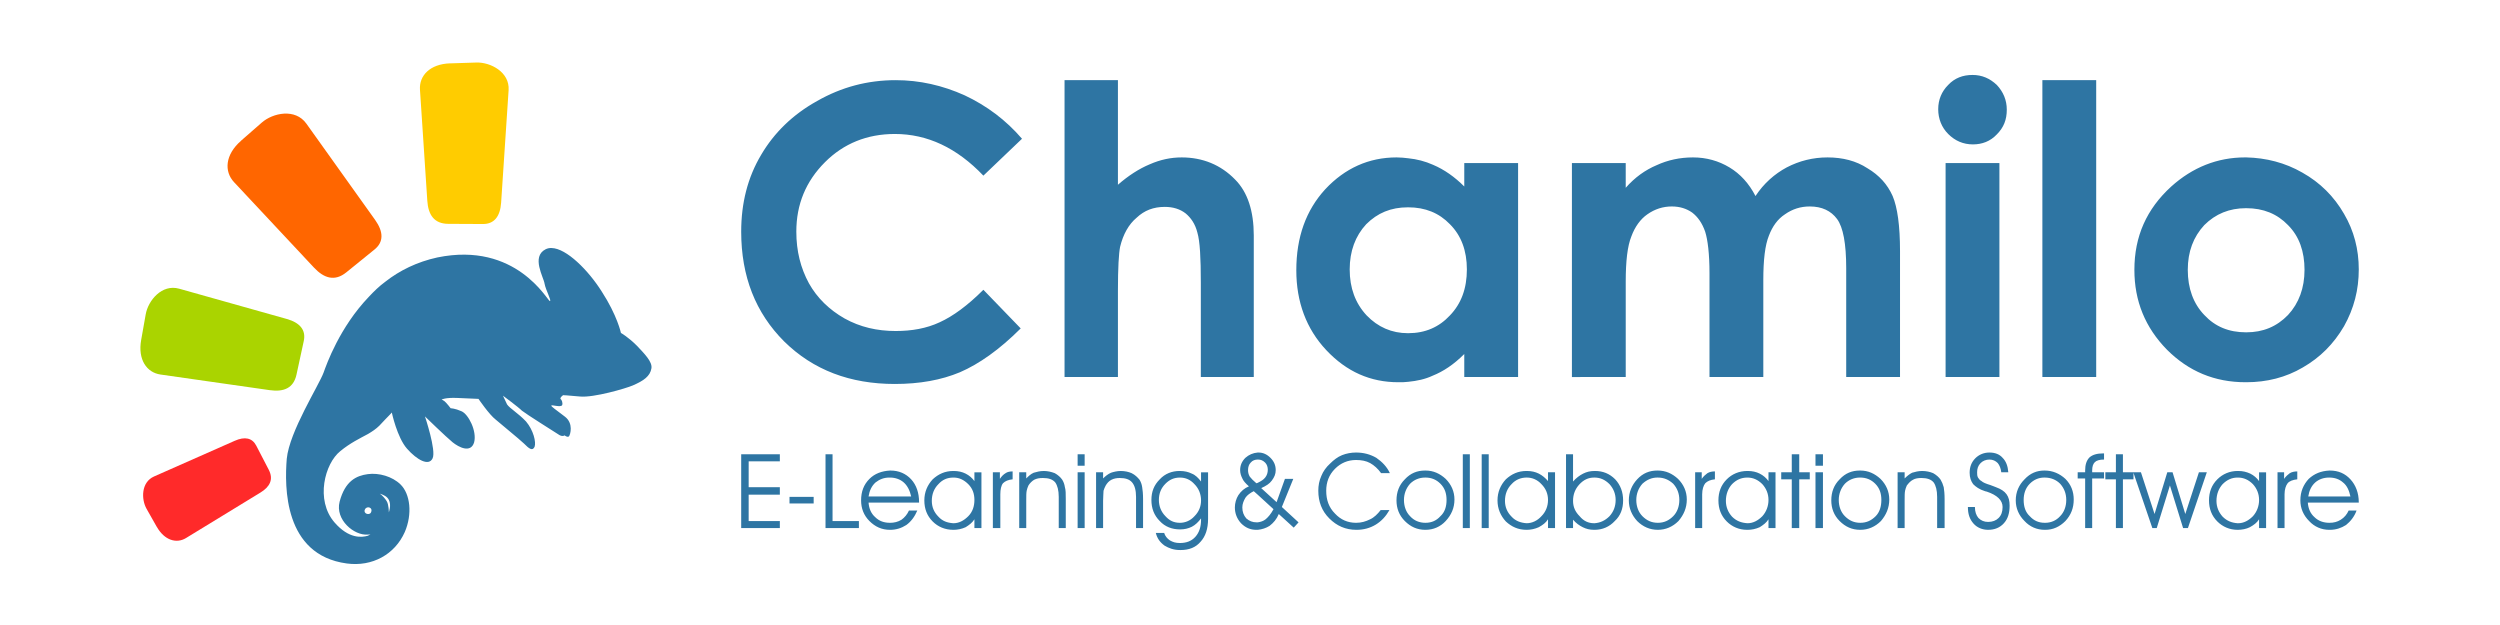
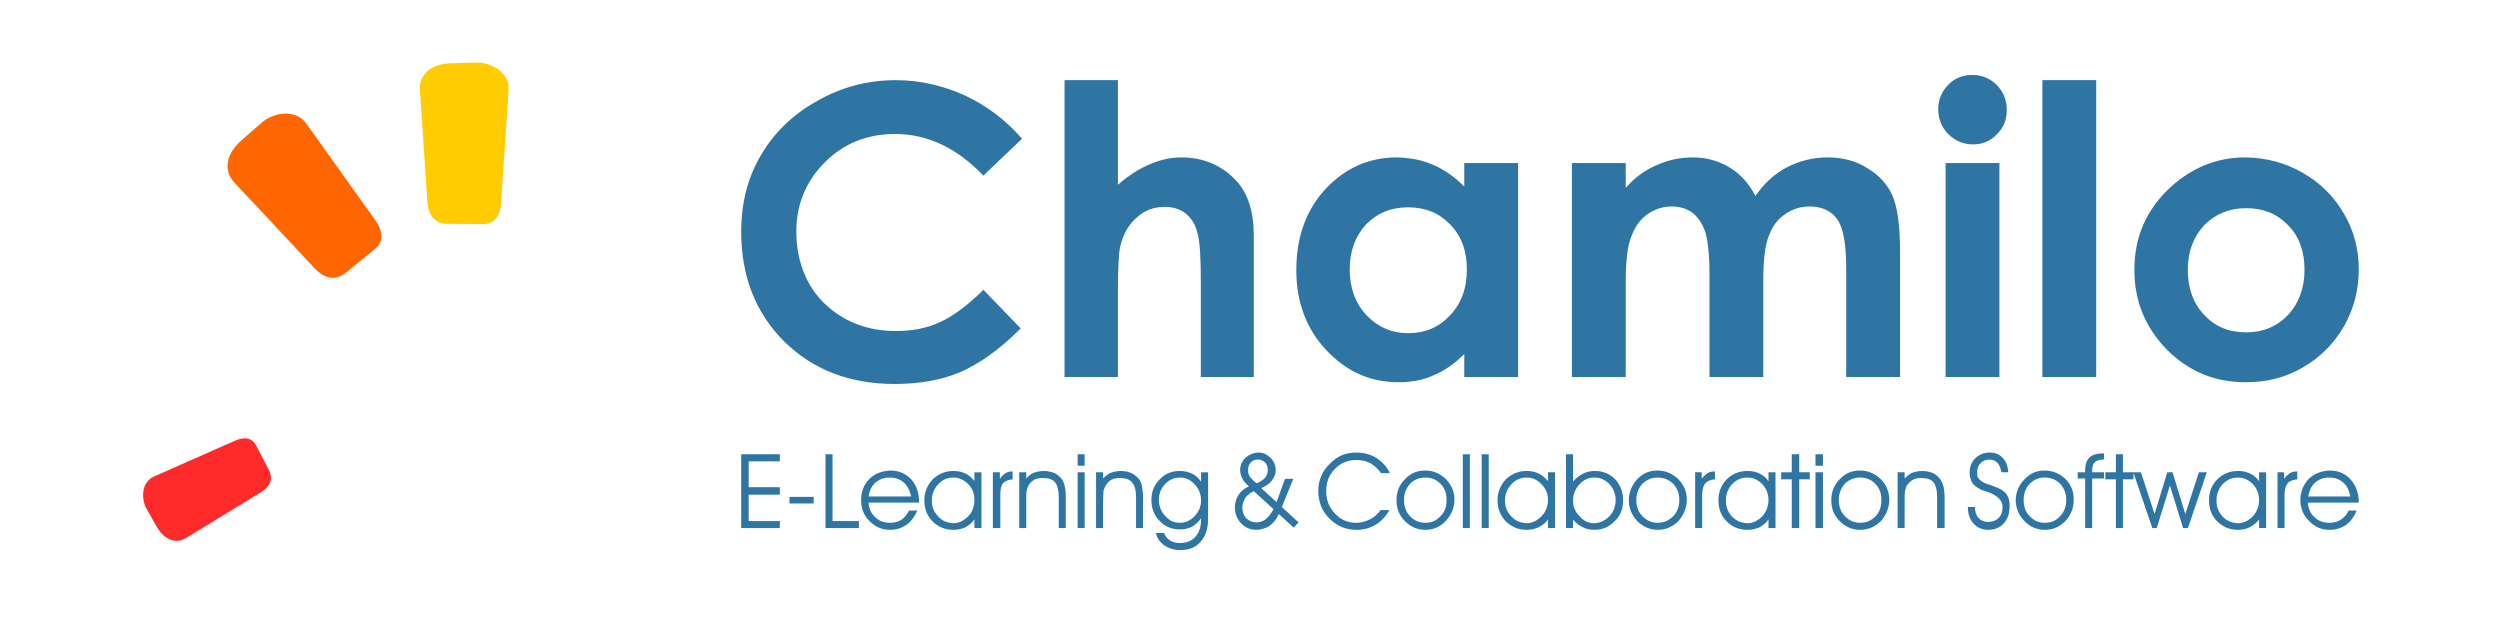
<svg xmlns="http://www.w3.org/2000/svg" xmlns:ns1="http://www.inkscape.org/namespaces/inkscape" xmlns:ns2="http://sodipodi.sourceforge.net/DTD/sodipodi-0.dtd" width="400" height="100" id="svg3034" version="1.1" ns1:version="0.92.5 (2060ec1f9f, 2020-04-08)" ns2:docname="header-logo.svg">
  <defs id="defs3036" />
  <ns2:namedview id="base" pagecolor="#ffffff" bordercolor="#666666" borderopacity="1.0" ns1:pageopacity="0.0" ns1:pageshadow="2" ns1:zoom="1.979899" ns1:cx="183.91644" ns1:cy="8.6990605" ns1:document-units="px" ns1:current-layer="layer1" showgrid="false" ns1:window-width="1864" ns1:window-height="1016" ns1:window-x="56" ns1:window-y="27" ns1:window-maximized="1" />
  <g ns1:label="Capa 1" ns1:groupmode="layer" id="layer1" transform="translate(0,-952.362)">
    <g id="g1506" transform="matrix(0.989,0,0,0.989,5.006,11.466)">
      <g transform="matrix(0.366,0,0,0.366,-28.878,687.958)" id="g1448">
        <path style="fill:#2e75a3;stroke-width:1.001" id="path2819" ns1:connector-curvature="0" d="m 1058.013,888.635 v -22.061 c 7.288,0 13.427,-2.494 18.415,-7.672 4.796,-5.18 7.29,-11.895 7.29,-19.952 0,-8.059 -2.301,-14.772 -7.29,-19.762 -4.794,-4.987 -10.934,-7.481 -18.415,-7.481 v -22.446 c 8.633,0.191 17.073,2.303 24.747,6.714 7.864,4.413 14.004,10.552 18.417,18.225 4.411,7.484 6.523,15.732 6.523,24.556 0,9.018 -2.111,17.266 -6.523,25.132 -4.605,7.864 -10.552,13.813 -18.226,18.225 -7.481,4.411 -15.922,6.523 -24.938,6.523 z m 0,-99.375 v 22.446 h -0.193 c -7.29,0 -13.429,2.494 -18.417,7.483 -4.794,5.18 -7.288,11.701 -7.288,19.76 0,8.248 2.494,14.963 7.288,19.952 4.796,5.179 10.936,7.672 18.417,7.672 0,0 0,0 0.193,0 v 22.061 c -0.193,0 -0.193,0 -0.385,0 -13.62,0 -25.13,-4.796 -34.723,-14.388 -9.593,-9.784 -14.389,-21.485 -14.389,-35.298 0,-14.772 5.373,-26.859 16.308,-36.836 9.4,-8.441 20.334,-12.853 32.613,-12.853 0.191,0 0.383,0 0.576,0 z m -370.449,99.183 v -21.487 c 7.481,0 13.619,-2.686 18.416,-7.864 4.987,-5.18 7.482,-11.895 7.482,-20.336 0,-8.248 -2.494,-14.963 -7.482,-19.952 -4.796,-4.987 -10.935,-7.482 -18.416,-7.482 v -21.678 c 3.836,0.384 7.481,1.343 10.935,2.878 4.987,2.109 9.593,5.372 13.813,9.592 v -10.359 h 23.788 v 94.578 h -23.788 v -10.167 c -4.605,4.605 -9.207,7.672 -14.004,9.592 -3.262,1.536 -6.908,2.304 -10.743,2.687 z m 72.324,-96.688 h 23.788 v 10.936 c 4.028,-4.605 8.633,-7.865 13.62,-9.976 4.987,-2.303 10.361,-3.453 16.115,-3.453 5.947,0 11.319,1.534 16.115,4.412 4.796,2.878 8.633,7.098 11.512,12.662 3.646,-5.565 8.44,-9.784 13.813,-12.662 5.563,-2.878 11.51,-4.412 18.033,-4.412 6.716,0 12.663,1.534 17.651,4.796 5.18,3.068 8.824,7.098 11.127,12.279 2.108,4.986 3.26,13.046 3.26,24.364 v 55.634 H 881.134 v -48.151 c 0,-10.743 -1.343,-18.034 -4.028,-21.679 -2.685,-3.646 -6.716,-5.563 -12.086,-5.563 -4.028,0 -7.673,1.151 -10.936,3.454 -3.26,2.108 -5.563,5.371 -7.099,9.4 -1.726,4.222 -2.494,10.743 -2.494,19.76 v 42.781 h -23.788 v -45.849 c 0,-8.633 -0.769,-14.772 -1.917,-18.417 -1.345,-3.837 -3.262,-6.523 -5.756,-8.442 -2.494,-1.726 -5.371,-2.686 -9.016,-2.686 -3.839,0 -7.484,1.151 -10.743,3.454 -3.07,2.108 -5.565,5.563 -7.099,9.784 -1.726,4.22 -2.494,10.934 -2.494,19.952 v 42.204 H 759.891 V 791.754 Z M 936.958,752.809 c 4.222,0 7.675,1.535 10.743,4.413 2.877,3.069 4.413,6.714 4.413,10.936 0,4.411 -1.343,7.864 -4.413,10.935 -2.877,3.069 -6.523,4.412 -10.55,4.412 -4.222,0 -7.866,-1.534 -10.936,-4.604 -2.879,-2.878 -4.413,-6.715 -4.413,-10.936 0,-4.221 1.534,-7.865 4.413,-10.742 2.878,-3.07 6.523,-4.413 10.742,-4.413 z m -11.893,38.945 h 23.788 v 94.578 h -23.788 z m 42.78,-36.643 h 23.79 v 131.22 h -23.79 z m -451.023,25.899 -17.074,16.307 c -11.702,-12.279 -24.747,-18.417 -39.135,-18.417 -12.279,0 -22.638,4.221 -30.886,12.47 -8.442,8.442 -12.662,18.609 -12.662,30.695 0,8.633 1.918,16.115 5.564,22.828 3.646,6.525 9.017,11.703 15.732,15.54 6.906,3.836 14.388,5.562 22.637,5.562 7.099,0 13.62,-1.149 19.376,-3.836 5.946,-2.686 12.47,-7.482 19.375,-14.387 l 16.498,17.074 c -9.401,9.4 -18.417,15.732 -26.859,19.376 -8.249,3.451 -17.841,5.18 -28.776,5.18 -19.76,0 -36.067,-6.139 -48.921,-18.802 -12.662,-12.661 -18.992,-28.775 -18.992,-48.535 0,-12.662 2.877,-23.981 8.825,-33.957 5.755,-9.784 14.004,-17.841 24.747,-23.788 10.742,-6.139 22.253,-9.209 34.723,-9.209 10.551,0 20.719,2.303 30.503,6.715 9.785,4.604 18.225,10.935 25.324,19.183 z m 170.742,8.633 v 21.678 h -0.191 c -7.482,0 -13.429,2.495 -18.417,7.482 -4.796,5.18 -7.29,11.895 -7.29,19.952 0,8.25 2.494,14.963 7.482,20.336 4.987,5.179 11.127,7.864 18.226,7.864 0.191,0 0.191,0 0.191,0 v 21.487 c -1.343,0.191 -2.877,0.191 -4.411,0.191 -12.279,0 -22.83,-4.605 -31.847,-14.197 -8.824,-9.4 -13.238,-21.294 -13.238,-35.298 0,-14.58 4.22,-26.475 12.853,-35.876 8.633,-9.207 19.185,-14.004 31.464,-14.004 1.916,0 3.452,0.192 5.179,0.383 z M 535.622,755.111 h 23.597 v 46.235 c 4.605,-4.029 9.402,-7.099 14.004,-9.017 4.796,-2.109 9.402,-3.069 14.198,-3.069 9.207,0 17.266,3.261 23.596,9.784 5.565,5.563 8.25,14.006 8.25,24.747 v 62.54 h -23.405 v -41.63 c 0,-10.936 -0.385,-18.417 -1.536,-22.253 -0.958,-3.837 -2.877,-6.523 -5.18,-8.442 -2.494,-1.918 -5.563,-2.877 -9.207,-2.877 -4.987,0 -9.018,1.535 -12.47,4.796 -3.453,2.877 -5.947,7.29 -7.29,12.853 -0.576,2.879 -0.96,9.209 -0.96,19.376 v 38.176 h -23.597 z" />
        <path style="fill:#2e75a3;stroke-width:1.013" id="path2913" ns1:connector-curvature="0" d="m 1094.691,953.877 v -3.107 0 c 1.942,0 3.494,-0.388 5.047,-1.359 1.554,-0.971 2.72,-2.33 3.495,-4.076 h 3.495 c -0.971,2.718 -2.718,4.854 -4.66,6.406 -2.134,1.359 -4.464,2.136 -7.182,2.136 z m 0,-12.037 v -2.718 h 9.319 c -0.583,-2.718 -1.552,-4.854 -3.301,-6.213 -1.552,-1.359 -3.495,-2.136 -6.018,-2.136 v -3.105 c 0.195,0 0.195,0 0.195,0 3.882,0 6.794,1.359 9.124,3.882 2.33,2.524 3.689,6.016 3.689,10.095 v 0.193 z m 0,-14.171 v 3.105 h -0.194 c -2.33,0 -4.464,0.778 -6.018,2.136 -1.747,1.552 -2.718,3.689 -3.105,6.213 h 9.317 v 2.718 h -9.512 c 0.193,2.718 1.165,4.854 2.911,6.406 1.749,1.747 4.076,2.524 6.6,2.524 v 3.107 c -3.493,0 -6.6,-1.361 -8.93,-3.885 -2.524,-2.524 -3.882,-5.629 -3.882,-9.124 0,-3.882 1.359,-6.987 3.689,-9.512 2.521,-2.328 5.433,-3.493 9.122,-3.687 z m -40.574,26.208 v -2.913 c 0.193,0 0.193,0 0.193,0 2.524,0 4.66,-1.165 6.601,-3.105 1.749,-1.942 2.72,-4.466 2.72,-7.184 0,-2.718 -0.971,-5.047 -2.72,-6.989 -1.94,-1.94 -4.076,-2.911 -6.601,-2.911 0,0 0,0 -0.193,0 v -2.911 c 0.193,0 0.193,0 0.388,0 1.942,0 3.495,0.388 5.241,1.165 1.554,0.776 2.913,1.94 3.882,3.299 v -3.882 h 3.107 v 24.656 h -3.107 v -3.882 c -0.969,1.552 -2.328,2.524 -4.076,3.495 -1.552,0.776 -3.495,1.163 -5.435,1.163 v 0 0.002 z m 20.773,-0.778 h -3.107 v -24.656 h 2.911 v 2.911 c 0.778,-1.163 1.749,-1.94 2.524,-2.524 0.971,-0.581 2.136,-0.776 3.301,-0.776 v 3.495 c -1.94,0.193 -3.495,0.776 -4.27,1.747 -0.778,0.971 -1.359,2.718 -1.359,4.854 z m -20.773,-25.236 v 2.911 c -2.523,0 -4.66,0.971 -6.6,2.911 -1.749,1.942 -2.72,4.466 -2.72,7.377 0,2.718 0.971,5.047 2.72,6.989 1.94,1.94 4.076,2.718 6.6,2.911 v 2.913 0 c -3.495,0 -6.6,-1.361 -8.93,-3.689 -2.523,-2.524 -3.689,-5.631 -3.689,-9.319 0,-3.688 1.165,-6.794 3.689,-9.317 2.33,-2.33 5.435,-3.688 8.93,-3.688 z m -46.01,3.688 v -2.913 l 8.348,24.462 h 1.94 l 5.825,-18.831 5.825,18.831 h 2.134 l 8.348,-24.656 h -3.495 l -6.018,18.443 -5.629,-18.443 h -2.33 l -5.629,18.443 -6.018,-18.443 h -3.301 v 0 3.108 0 0 z m 0,-2.913 v 2.913 h -4.66 V 953.099 h -3.105 v -21.548 h -4.66 v -3.107 h 4.66 v -7.958 h 3.105 v 7.958 h 4.66 v 0 z m -39.215,25.239 v -3.107 c 0,0 0,0 0.193,0 2.524,0 4.854,-0.971 6.6,-2.911 1.747,-1.749 2.718,-4.272 2.718,-7.184 0,-2.911 -0.971,-5.241 -2.718,-7.184 -1.747,-1.747 -4.076,-2.718 -6.794,-2.718 v -3.105 c 3.493,0 6.6,1.359 9.124,3.687 2.524,2.524 3.689,5.631 3.689,9.126 0,3.689 -1.165,6.794 -3.689,9.512 -2.524,2.524 -5.435,3.885 -8.93,3.885 -0.194,-0.001 -0.194,-0.001 -0.194,-0.001 z m 20.965,-0.778 h -3.105 v -21.938 h -3.301 v -2.718 h 3.301 v -0.776 c 0,-2.526 0.581,-4.466 1.94,-5.825 1.361,-1.165 3.301,-1.749 6.018,-1.749 h 0.39 v 2.72 c -1.942,0 -3.301,0.388 -4.078,1.165 -0.776,0.776 -1.165,1.94 -1.165,3.689 v 0.776 h 5.243 v 2.718 h -5.243 v 21.938 z m -20.965,-25.431 v 3.105 h -0.195 c -2.524,0 -4.658,0.971 -6.406,2.718 -1.94,1.942 -2.718,4.466 -2.718,7.184 0,2.911 0.778,5.435 2.718,7.184 1.749,1.94 3.882,2.911 6.602,2.911 v 3.107 c -3.495,0 -6.602,-1.361 -8.932,-3.885 -2.524,-2.524 -3.882,-5.629 -3.882,-9.124 0,-3.689 1.359,-6.794 3.882,-9.317 2.524,-2.72 5.437,-3.882 8.736,-3.882 0.194,0 0.194,0 0.194,0 z m -81.538,26.208 v -3.107 0 c 2.718,0 4.854,-0.971 6.796,-2.911 1.747,-1.749 2.524,-4.272 2.524,-7.184 0,-2.911 -0.778,-5.241 -2.718,-7.184 -1.749,-1.747 -3.885,-2.718 -6.602,-2.718 v -3.105 c 3.495,0 6.406,1.359 8.93,3.687 2.524,2.524 3.885,5.631 3.885,9.126 0,3.689 -1.361,6.794 -3.689,9.512 -2.521,2.523 -5.628,3.884 -9.124,3.884 z m 16.501,-25.433 h 3.107 v 2.718 c 0.971,-0.969 2.136,-1.94 3.301,-2.524 1.359,-0.388 2.718,-0.776 4.464,-0.776 1.749,0 3.495,0.388 4.854,0.969 1.359,0.778 2.524,1.749 3.301,2.913 0.581,0.971 0.969,1.94 1.359,3.299 0.193,1.165 0.388,2.913 0.388,5.243 v 12.812 h -3.301 v -13.784 c 0,-2.911 -0.581,-5.047 -1.552,-6.406 -1.165,-1.359 -2.911,-1.942 -5.435,-1.942 -1.359,0 -2.718,0.193 -3.689,0.778 -1.165,0.581 -1.942,1.552 -2.718,2.524 -0.39,0.776 -0.583,1.552 -0.778,2.33 -0.193,0.969 -0.193,2.33 -0.193,4.464 v 12.037 h -3.107 z m 31.062,15.336 h 3.107 c 0,2.136 0.581,3.689 1.552,4.854 1.165,1.165 2.524,1.749 4.272,1.749 1.94,0 3.493,-0.583 4.658,-1.749 1.166,-1.166 1.749,-2.718 1.749,-4.854 0,-2.911 -2.33,-5.241 -6.989,-6.794 -0.388,0 -0.581,-0.193 -0.778,-0.193 -2.524,-0.778 -4.076,-1.942 -5.241,-3.107 -0.971,-1.359 -1.552,-2.911 -1.552,-5.047 0,-2.524 0.778,-4.658 2.524,-6.406 1.552,-1.552 3.689,-2.524 6.213,-2.524 2.524,0 4.466,0.778 5.825,2.33 1.552,1.552 2.33,3.689 2.524,6.406 h -3.107 c -0.193,-1.747 -0.776,-3.105 -1.552,-4.076 -0.971,-0.971 -2.136,-1.552 -3.689,-1.552 -1.553,0 -2.911,0.581 -3.882,1.552 -1.165,1.165 -1.552,2.524 -1.552,4.076 0,0.971 0,1.552 0.388,2.33 0.388,0.583 0.778,1.165 1.552,1.552 0.583,0.583 1.942,1.165 3.882,1.749 1.165,0.388 1.942,0.776 2.524,0.969 2.136,0.778 3.689,1.749 4.66,3.107 0.971,1.358 1.359,2.911 1.359,5.047 0,3.301 -0.776,5.825 -2.524,7.765 -1.747,1.942 -4.076,2.913 -6.987,2.913 -2.526,0 -4.854,-0.971 -6.408,-2.72 -1.747,-1.94 -2.524,-4.27 -2.524,-7.375 v -0.003 z m -47.563,-16.111 v 3.105 c -0.193,0 -0.193,0 -0.193,0 -2.524,0 -4.854,0.971 -6.6,2.718 -1.749,1.942 -2.718,4.466 -2.718,7.184 0,2.911 0.969,5.435 2.718,7.184 1.94,1.94 4.076,2.911 6.794,2.911 v 3.107 c -3.689,0 -6.6,-1.361 -9.124,-3.885 -2.524,-2.524 -3.689,-5.629 -3.689,-9.124 0,-3.689 1.165,-6.794 3.689,-9.317 2.524,-2.72 5.435,-3.882 8.93,-3.882 10e-4,0 10e-4,0 0.194,0 z m -49.892,26.208 v -2.913 0 c 2.524,0 4.66,-1.165 6.602,-3.105 1.747,-1.942 2.718,-4.466 2.718,-7.184 0,-2.718 -0.971,-5.047 -2.718,-6.989 -1.942,-1.94 -4.078,-2.911 -6.602,-2.911 v 0 -2.911 c 0,0 0,0 0.193,0 1.942,0 3.689,0.388 5.243,1.165 1.552,0.776 2.911,1.94 3.882,3.299 v -3.882 h 3.105 v 24.656 h -3.105 v -3.882 c -0.971,1.552 -2.33,2.524 -3.882,3.495 -1.749,0.776 -3.495,1.163 -5.437,1.163 v 0 z m 19.608,-0.778 v -21.548 h -4.66 v -3.107 h 4.66 v -7.958 h 3.301 v 7.958 h 4.658 v 3.107 h -4.658 V 953.099 Z m 13.784,-27.566 h -3.301 v -5.047 h 3.301 z M 867.553,953.099 v -24.656 h 3.301 V 953.099 Z m -30.091,-25.236 v 2.911 c -2.718,0 -4.854,0.971 -6.794,2.911 -1.749,1.942 -2.718,4.466 -2.718,7.377 0,2.718 0.969,5.047 2.718,6.989 1.94,1.94 4.076,2.718 6.794,2.911 v 2.913 h -0.193 c -3.495,0 -6.6,-1.361 -8.93,-3.689 -2.524,-2.524 -3.689,-5.631 -3.689,-9.319 0,-3.688 1.165,-6.794 3.689,-9.317 2.329,-2.33 5.434,-3.688 9.123,-3.688 z m -39.604,26.014 v -3.107 0 c 2.72,0 4.854,-0.971 6.796,-2.911 1.747,-1.749 2.718,-4.272 2.718,-7.184 0,-2.911 -0.971,-5.241 -2.718,-7.184 -1.942,-1.747 -4.076,-2.718 -6.796,-2.718 v -3.105 c 3.495,0 6.408,1.359 8.932,3.687 2.524,2.524 3.882,5.631 3.882,9.126 0,3.689 -1.359,6.794 -3.689,9.512 -2.524,2.523 -5.63,3.884 -9.125,3.884 z m 19.608,-0.778 h -3.105 v -24.656 h 2.911 v 2.911 c 0.778,-1.163 1.747,-1.94 2.524,-2.524 0.971,-0.581 2.136,-0.776 3.301,-0.776 v 3.495 c -1.942,0.193 -3.301,0.776 -4.272,1.747 -0.776,0.971 -1.359,2.718 -1.359,4.854 z m -19.607,-25.431 v 3.105 h -0.195 c -2.524,0 -4.658,0.971 -6.6,2.718 -1.747,1.942 -2.718,4.466 -2.718,7.184 0,2.911 0.971,5.435 2.718,7.184 1.942,1.94 4.076,2.911 6.796,2.911 v 3.107 c -3.495,0 -6.602,-1.361 -9.126,-3.885 -2.33,-2.524 -3.689,-5.629 -3.689,-9.124 0,-3.689 1.359,-6.794 3.689,-9.317 2.524,-2.72 5.437,-3.882 8.93,-3.882 z m -27.956,26.208 v -2.913 c 2.524,-0.193 4.66,-1.165 6.6,-3.105 1.749,-1.942 2.72,-4.272 2.72,-7.184 0,-2.718 -0.971,-5.047 -2.72,-6.989 -1.94,-1.94 -4.076,-2.911 -6.6,-2.911 v -2.911 h 0.193 c 3.495,0 6.406,1.165 8.93,3.689 2.33,2.524 3.495,5.629 3.495,9.317 0,3.688 -1.165,6.796 -3.689,9.124 -2.328,2.523 -5.434,3.884 -8.929,3.884 z m 0,-26.014 v 2.911 c 0,0 0,0 -0.193,0 -2.524,0 -4.66,0.971 -6.6,3.107 -1.749,1.94 -2.72,4.27 -2.72,7.182 0,2.718 0.971,4.854 2.913,6.796 1.747,2.134 3.882,3.105 6.406,3.105 0,0 0,0 0.193,0 v 2.913 c -0.193,0 -0.193,0 -0.193,0 -1.942,0 -3.495,-0.39 -5.047,-1.165 -1.552,-0.778 -2.911,-1.749 -4.272,-3.301 v 3.689 H 757.285 v -32.614 h 3.105 v 10.289 1.747 c 1.361,-1.552 2.913,-2.718 4.466,-3.493 1.553,-0.779 3.108,-1.166 5.048,-1.166 z m -30.091,26.014 v -2.913 0 c 2.524,0 4.854,-1.165 6.6,-3.105 1.942,-1.942 2.913,-4.466 2.913,-7.184 0,-2.718 -0.971,-5.047 -2.913,-6.989 -1.747,-1.94 -4.076,-2.911 -6.406,-2.911 h -0.194 v -2.911 h 0.193 c 1.942,0 3.689,0.388 5.241,1.165 1.554,0.776 2.913,1.94 4.078,3.299 v -3.882 h 3.105 v 24.656 h -3.105 v -3.882 c -0.971,1.552 -2.33,2.524 -4.078,3.495 -1.747,0.776 -3.493,1.163 -5.435,1.163 z m 0,-26.014 v 2.911 c -2.524,0 -4.854,0.971 -6.6,2.911 -1.942,1.942 -2.913,4.466 -2.913,7.377 0,2.718 0.971,5.047 2.913,6.989 1.747,1.94 4.076,2.718 6.6,2.911 v 2.913 0 c -3.689,0 -6.6,-1.361 -9.124,-3.689 -2.33,-2.524 -3.689,-5.631 -3.689,-9.319 0,-3.688 1.359,-6.794 3.689,-9.317 2.525,-2.33 5.436,-3.688 9.124,-3.688 z m -44.652,26.014 v -3.107 0 c 2.718,0 4.854,-0.971 6.6,-2.911 1.942,-1.749 2.72,-4.272 2.72,-7.184 0,-2.911 -0.778,-5.241 -2.72,-7.184 -1.747,-1.747 -3.882,-2.718 -6.6,-2.718 v -3.105 c 3.495,0 6.406,1.359 8.93,3.687 2.524,2.524 3.882,5.631 3.882,9.126 0,3.689 -1.359,6.794 -3.882,9.512 -2.329,2.523 -5.434,3.884 -8.93,3.884 z m 16.501,-0.778 v -32.614 h 3.107 V 953.099 Z m 8.349,0 v -32.614 h 3.107 V 953.099 Z M 695.161,927.668 v 3.105 c -0.193,0 -0.193,0 -0.193,0 -2.524,0 -4.853,0.971 -6.599,2.718 -1.749,1.942 -2.718,4.466 -2.718,7.184 0,2.911 0.969,5.435 2.718,7.184 1.747,1.94 4.076,2.911 6.793,2.911 v 3.107 c -3.689,0 -6.599,-1.361 -9.123,-3.885 -2.524,-2.524 -3.688,-5.629 -3.688,-9.124 0,-3.689 1.165,-6.794 3.688,-9.317 2.524,-2.72 5.435,-3.882 8.93,-3.882 0,0 0,0 0.193,0 z m -74.157,26.208 v -3.301 c 1.359,-0.193 2.524,-0.583 3.495,-1.359 1.165,-0.971 2.328,-2.33 3.493,-4.466 l -6.987,-6.406 v -5.241 c 1.552,-0.778 2.524,-1.359 3.299,-2.33 0.778,-0.971 1.165,-2.136 1.165,-3.495 0,-1.165 -0.388,-2.33 -1.165,-3.105 -0.969,-0.971 -1.94,-1.359 -3.105,-1.359 0,0 0,0 -0.193,0 v -3.107 c 0.193,0 0.193,0 0.388,0 1.942,0 3.689,0.778 5.241,2.33 1.554,1.552 2.33,3.301 2.33,5.435 0,1.749 -0.581,3.107 -1.747,4.66 -0.971,1.359 -2.524,2.33 -4.66,3.301 l 6.796,6.213 3.687,-10.291 h 3.689 l -5.047,12.425 7.377,6.796 -2.134,2.33 -6.602,-6.018 c -0.969,2.33 -2.33,3.882 -4.076,5.241 -1.552,0.971 -3.301,1.552 -5.241,1.747 v 0 -0.001 z m 54.55,-25.045 c -1.359,-1.94 -3.105,-3.493 -4.852,-4.464 -1.749,-0.971 -3.885,-1.359 -6.213,-1.359 -3.689,0 -6.796,1.359 -9.319,3.882 -2.718,2.718 -3.882,6.018 -3.882,9.707 0,4.076 1.165,7.377 3.882,10.095 2.524,2.718 5.631,4.076 9.319,4.076 2.328,0 4.27,-0.581 6.213,-1.552 1.747,-0.778 3.299,-2.33 4.658,-4.076 h 3.882 c -1.552,2.718 -3.493,4.852 -6.016,6.406 -2.524,1.552 -5.437,2.33 -8.543,2.33 -4.854,0 -8.736,-1.749 -12.037,-5.049 -3.301,-3.299 -4.854,-7.375 -4.854,-12.229 0,-2.33 0.39,-4.466 1.359,-6.602 0.778,-1.94 2.136,-3.882 3.882,-5.435 1.554,-1.552 3.301,-2.911 5.243,-3.689 1.94,-0.778 4.076,-1.165 6.213,-1.165 3.299,0 6.213,0.778 8.93,2.33 2.524,1.747 4.66,3.882 6.018,6.794 h -3.885 z m -54.55,-9.124 v 3.107 c -1.165,0 -2.33,0.388 -3.107,1.359 -0.776,0.776 -1.165,1.94 -1.165,3.299 0,0.971 0.193,1.942 0.778,2.913 0.581,0.776 1.552,1.747 2.911,2.911 0.193,0 0.39,-0.193 0.583,-0.193 v 5.241 l -1.749,-1.552 c -1.552,0.778 -2.911,1.747 -3.689,2.911 -0.776,1.359 -1.359,2.718 -1.359,4.272 0,1.94 0.583,3.493 1.749,4.854 1.359,1.163 2.718,1.747 4.658,1.747 0.195,0 0.39,0 0.39,0 v 3.301 c -0.193,0 -0.39,0 -0.583,0 -2.718,0 -4.854,-0.971 -6.794,-2.913 -1.749,-1.94 -2.718,-4.27 -2.718,-6.987 0,-1.942 0.581,-3.882 1.552,-5.437 1.165,-1.747 2.718,-3.105 4.66,-3.882 -1.554,-1.359 -2.524,-2.524 -2.913,-3.495 -0.581,-1.165 -0.969,-2.328 -0.969,-3.689 0,-2.134 0.776,-3.882 2.328,-5.435 1.553,-1.361 3.299,-2.139 5.436,-2.332 z m -34.363,43.098 v -3.107 0 c 2.718,0 5.047,-0.776 6.796,-2.718 1.747,-1.942 2.524,-4.466 2.524,-7.572 v -0.583 c -1.165,1.554 -2.524,2.913 -4.078,3.689 -1.552,0.778 -3.299,1.165 -5.047,1.165 -0.193,0 -0.193,0 -0.193,0 v -2.911 0 c 2.33,0 4.66,-0.971 6.406,-2.911 1.942,-1.942 2.913,-4.272 2.913,-6.989 0,-2.717 -0.971,-5.241 -2.913,-7.184 -1.747,-1.94 -3.882,-2.911 -6.406,-2.911 v 0 -2.911 c 1.942,0 3.689,0.388 5.241,1.165 1.554,0.581 2.913,1.94 4.078,3.493 v -4.076 h 3.105 v 20.579 c 0,4.464 -1.165,7.765 -3.299,10.095 -2.136,2.524 -5.049,3.689 -8.932,3.689 z m 0,-34.943 v 2.911 c -2.718,0 -4.66,0.971 -6.406,2.718 -1.94,1.942 -2.911,4.272 -2.911,7.184 0,2.718 0.971,5.241 2.911,7.184 1.749,1.94 3.689,2.911 6.406,2.911 v 2.911 c -3.495,0 -6.6,-1.165 -8.93,-3.689 -2.524,-2.524 -3.689,-5.629 -3.689,-9.317 0,-3.688 1.165,-6.6 3.689,-9.124 2.33,-2.524 5.435,-3.689 8.736,-3.689 0,0 0,0 0.193,0 z m 0,31.837 v 3.107 c -2.718,0 -4.854,-0.778 -6.794,-1.942 -2.136,-1.552 -3.301,-3.301 -3.882,-5.629 h 3.689 c 0.388,1.359 1.359,2.524 2.524,3.299 1.359,0.778 2.524,1.166 4.464,1.166 z m -100.174,-5.823 v -2.913 0 c 2.524,0 4.66,-1.165 6.601,-3.105 1.941,-1.942 2.718,-4.466 2.718,-7.184 0,-2.718 -0.777,-5.047 -2.718,-6.989 -1.941,-1.94 -4.077,-2.911 -6.406,-2.911 -0.194,0 -0.194,0 -0.194,0 v -2.911 h 0.194 c 1.941,0 3.689,0.388 5.241,1.165 1.553,0.776 2.912,1.94 3.882,3.299 v -3.882 h 3.106 v 24.656 h -3.106 v -3.882 c -0.97,1.552 -2.329,2.524 -3.882,3.495 -1.748,0.776 -3.494,1.163 -5.436,1.163 v 0 0.002 z m 20.773,-0.778 h -3.301 v -24.656 h 3.106 v 2.911 c 0.778,-1.163 1.553,-1.94 2.524,-2.524 0.778,-0.581 1.942,-0.776 3.106,-0.776 v 3.495 c -1.941,0.193 -3.3,0.776 -4.27,1.747 -0.778,0.971 -1.165,2.718 -1.165,4.854 v 14.949 z m 8.347,-24.655 h 3.106 v 2.718 c 0.971,-0.969 1.941,-1.94 3.3,-2.524 1.36,-0.388 2.719,-0.776 4.466,-0.776 1.747,0 3.3,0.388 4.853,0.969 1.36,0.778 2.524,1.749 3.301,2.913 0.582,0.971 0.97,1.94 1.164,3.299 0.389,1.165 0.389,2.913 0.389,5.243 v 12.812 h -3.106 v -13.784 c 0,-2.911 -0.582,-5.047 -1.552,-6.406 -1.165,-1.359 -2.912,-1.942 -5.436,-1.942 -1.553,0 -2.718,0.193 -3.882,0.778 -0.971,0.581 -1.941,1.552 -2.524,2.524 -0.389,0.776 -0.582,1.552 -0.778,2.33 -0.193,0.969 -0.193,2.33 -0.193,4.464 v 12.037 h -3.106 v -24.656 z m 28.925,-2.911 h -3.105 v -5.047 h 3.105 z m -3.105,27.566 v -24.656 h 3.105 V 953.099 Z m 8.155,-24.655 h 3.105 v 2.718 c 0.971,-0.969 2.136,-1.94 3.495,-2.524 1.165,-0.388 2.718,-0.776 4.27,-0.776 1.942,0 3.495,0.388 4.854,0.969 1.552,0.778 2.524,1.749 3.495,2.913 0.581,0.971 0.971,1.94 1.165,3.299 0.193,1.165 0.388,2.913 0.388,5.243 v 12.812 h -3.105 v -13.784 c 0,-2.911 -0.583,-5.047 -1.749,-6.406 -1.166,-1.359 -2.911,-1.942 -5.435,-1.942 -1.359,0 -2.524,0.193 -3.689,0.778 -1.165,0.581 -1.942,1.552 -2.524,2.524 -0.388,0.776 -0.778,1.552 -0.971,2.33 0,0.969 -0.193,2.33 -0.193,4.464 v 12.037 h -3.105 z m -63.096,-0.581 v 2.911 c -2.718,0 -4.853,0.971 -6.6,2.911 -1.941,1.942 -2.912,4.466 -2.912,7.377 0,2.718 0.971,5.047 2.912,6.989 1.748,1.94 3.882,2.718 6.6,2.911 v 2.913 0 c -3.688,0 -6.794,-1.361 -9.124,-3.689 -2.524,-2.524 -3.689,-5.631 -3.689,-9.319 0,-3.688 1.359,-6.794 3.689,-9.317 2.525,-2.33 5.437,-3.688 9.124,-3.688 z m -27.954,26.014 v -3.107 0 c 1.747,0 3.494,-0.388 5.047,-1.359 1.359,-0.971 2.524,-2.33 3.3,-4.076 h 3.689 c -1.165,2.718 -2.718,4.854 -4.854,6.406 -2.135,1.359 -4.465,2.134 -7.183,2.134 v 0 0 z m 0,-12.037 v -2.718 h 9.318 c -0.582,-2.72 -1.748,-4.854 -3.301,-6.213 -1.552,-1.359 -3.689,-2.136 -6.017,-2.136 v -3.107 c 0,0 0,0 0.193,0 3.689,0 6.795,1.361 9.125,3.885 2.329,2.524 3.494,6.016 3.494,10.095 v 0.193 z m -62.513,-6.796 h 13.784 v 3.301 h -13.784 v 11.647 h 13.784 v 3.107 h -17.084 v -32.614 h 17.084 v 3.105 H 396 Z m 62.513,-7.375 v 3.105 c -0.194,0 -0.194,0 -0.389,0 -2.33,0 -4.271,0.778 -6.018,2.136 -1.747,1.552 -2.718,3.689 -3.106,6.213 h 9.514 v 2.718 h -9.514 c 0.194,2.718 1.165,4.854 2.912,6.406 1.748,1.747 3.882,2.524 6.601,2.524 v 3.107 c -3.689,0 -6.601,-1.361 -9.125,-3.885 -2.524,-2.524 -3.689,-5.629 -3.689,-9.124 0,-3.882 1.165,-6.987 3.689,-9.514 2.329,-2.326 5.435,-3.491 9.124,-3.685 z m -33.781,11.647 v 2.911 h -10.677 v -2.911 z m 19.997,13.783 h -14.754 v -32.614 h 3.106 v 29.508 h 11.648 z" />
      </g>
      <g transform="matrix(5.492,0,0,5.492,11.08,-581.352)" id="g1073">
-         <path style="fill:#2e75a3;stroke-width:0.576" d="m 50.215,23.846 c -0.238,-0.004 -0.46,0.042 -0.662,0.145 -1.616,0.82 -0.2,3.129 -0.111,3.82 0.135,0.737 0.818,1.939 0.588,1.938 -0.276,-0.048 -3.744,-6.649 -12.504,-4.852 -2.26,0.494 -4.199,1.453 -5.771,2.688 -0.693,0.504 -1.294,1.098 -1.85,1.693 -3.242,3.39 -4.691,7.481 -5.018,8.4 -0.514,1.425 -3.809,6.564 -4.102,9.602 -0.246,3.084 -0.344,10.688 6.666,11.635 2.847,0.384 5.35,-1.004 6.455,-3.496 0.859,-1.994 0.614,-4.23 -0.481,-5.293 -0.917,-0.89 -2.397,-1.305 -3.621,-1.143 -1.298,0.173 -2.534,0.767 -3.144,3.065 -0.517,2.023 1.635,3.785 3.109,3.655 v 0.002 c 0.092,4.91e-4 0.23,8.48e-4 0.322,-0.045 0,0 -0.093,0.092 -0.322,0.182 h -0.002 c -0.647,0.181 -2.074,0.356 -3.676,-1.492 -2.152,-2.497 -1.073,-6.543 0.639,-7.916 1.11,-0.915 2.172,-1.416 3.096,-1.918 0.462,-0.274 0.877,-0.548 1.248,-0.914 0.232,-0.229 0.418,-0.458 0.604,-0.641 v -0.002 c 0.553,-0.547 0.785,-0.824 0.785,-0.824 0,0 0.586,2.767 1.686,4.016 1.099,1.248 2.431,1.991 2.85,1.072 0.419,-0.873 -0.852,-4.654 -0.852,-4.654 0,0 2.382,2.315 3.07,2.871 0.688,0.555 2.022,1.253 2.396,0.012 0.329,-1.241 -0.629,-3.135 -1.41,-3.461 -0.735,-0.327 -1.197,-0.328 -1.197,-0.328 0,0 -0.458,-0.602 -0.688,-0.787 C 38.043,40.689 37.998,40.69 37.998,40.69 c 0,0 0.415,-0.228 1.705,-0.176 1.335,0.053 2.395,0.105 2.395,0.105 0,0 1.188,1.754 1.922,2.311 0.688,0.602 2.477,2.039 3.119,2.641 0.596,0.602 0.962,0.879 1.195,0.373 0.187,-0.506 -0.127,-1.842 -0.951,-2.812 -0.87,-0.925 -1.789,-1.436 -2.109,-1.898 -0.273,-0.554 -0.457,-0.969 -0.457,-0.969 0,0 1.699,1.251 2.111,1.668 0.459,0.37 3.489,2.273 3.994,2.598 0.505,0.372 0.736,0.143 0.736,0.143 0,0 0.367,0.279 0.506,0.096 0.139,-0.184 0.514,-1.425 -0.449,-2.166 -1.009,-0.788 -1.606,-1.16 -1.514,-1.252 0.047,-0.091 1.058,0.237 1.197,-0.039 0.093,-0.229 -0.044,-0.599 -0.182,-0.691 -0.091,-0.139 0.279,-0.414 0.279,-0.414 0,0 0.369,0.003 1.889,0.148 1.519,0.146 5.105,-0.902 5.867,-1.232 1.198,-0.519 1.924,-1.016 2.07,-1.902 0.12,-0.728 -0.775,-1.617 -1.6,-2.496 -0.962,-0.972 -1.789,-1.436 -1.789,-1.436 0,0 -0.404,-1.936 -2.141,-4.615 -1.479,-2.344 -3.911,-4.799 -5.578,-4.826 z M 31.129,51.152 c 0.44,0.15 0.799,0.303 1,0.685 0.314,0.597 0.002,1.393 0.002,1.393 0,0 0.006,-0.87 -0.248,-1.26 -0.175,-0.269 -0.413,-0.569 -0.754,-0.818 z m -0.984,2.092 c -0.17,0.348 -0.865,0.151 -0.684,-0.305 0.195,-0.49 0.96,-0.261 0.684,0.305 z" transform="matrix(0.265,0,0,0.265,0,280.067)" id="path1061" ns1:connector-curvature="0" ns2:nodetypes="cccccccccscssccccccccccccccccccccccccccccccccccccccccssccccccscsccsss" />
        <path d="m 10.318,280.948 0.775,-0.025 c 0.416,-0.013 0.986,0.281 0.95,0.814 l -0.22,3.311 c -0.028,0.415 -0.208,0.634 -0.537,0.632 l -1.021,-0.005 c -0.416,-0.002 -0.59,-0.267 -0.617,-0.682 L 9.432,281.723 c -0.027,-0.415 0.296,-0.756 0.886,-0.776 z" ns1:connector-curvature="0" ns2:nodetypes="sssssssss" id="path2950" style="fill:#ffcc00;stroke-width:0.058" />
        <path d="m 4.158,283.229 0.613,-0.536 c 0.329,-0.288 0.988,-0.427 1.314,0.029 l 2.025,2.836 c 0.254,0.356 0.253,0.653 -0.015,0.871 l -0.833,0.675 c -0.34,0.275 -0.657,0.176 -0.955,-0.143 l -2.351,-2.513 c -0.299,-0.319 -0.263,-0.811 0.204,-1.219 z" ns1:connector-curvature="0" ns2:nodetypes="sssssssss" id="path2954" style="fill:#ff6600;stroke-width:0.061" />
-         <path d="m 1.219,289.097 0.134,-0.757 c 0.072,-0.406 0.475,-0.898 0.984,-0.755 l 3.168,0.891 c 0.397,0.112 0.573,0.331 0.504,0.65 l -0.214,0.989 c -0.087,0.403 -0.379,0.517 -0.788,0.459 l -3.217,-0.46 c -0.408,-0.058 -0.674,-0.441 -0.571,-1.018 z" ns1:connector-curvature="0" ns2:nodetypes="sssssssss" id="path2958" style="fill:#aad400;stroke-width:0.058" />
        <path d="m 1.678,294.599 -0.299,-0.528 c -0.161,-0.283 -0.163,-0.785 0.219,-0.954 l 2.377,-1.051 c 0.298,-0.132 0.515,-0.086 0.634,0.142 l 0.368,0.71 c 0.15,0.289 0.03,0.506 -0.248,0.675 l -2.19,1.338 c -0.278,0.17 -0.632,0.07 -0.86,-0.332 z" ns1:connector-curvature="0" ns2:nodetypes="sssssssss" id="path2962" style="fill:#ff2a2a;stroke-width:0.046" />
      </g>
    </g>
  </g>
</svg>